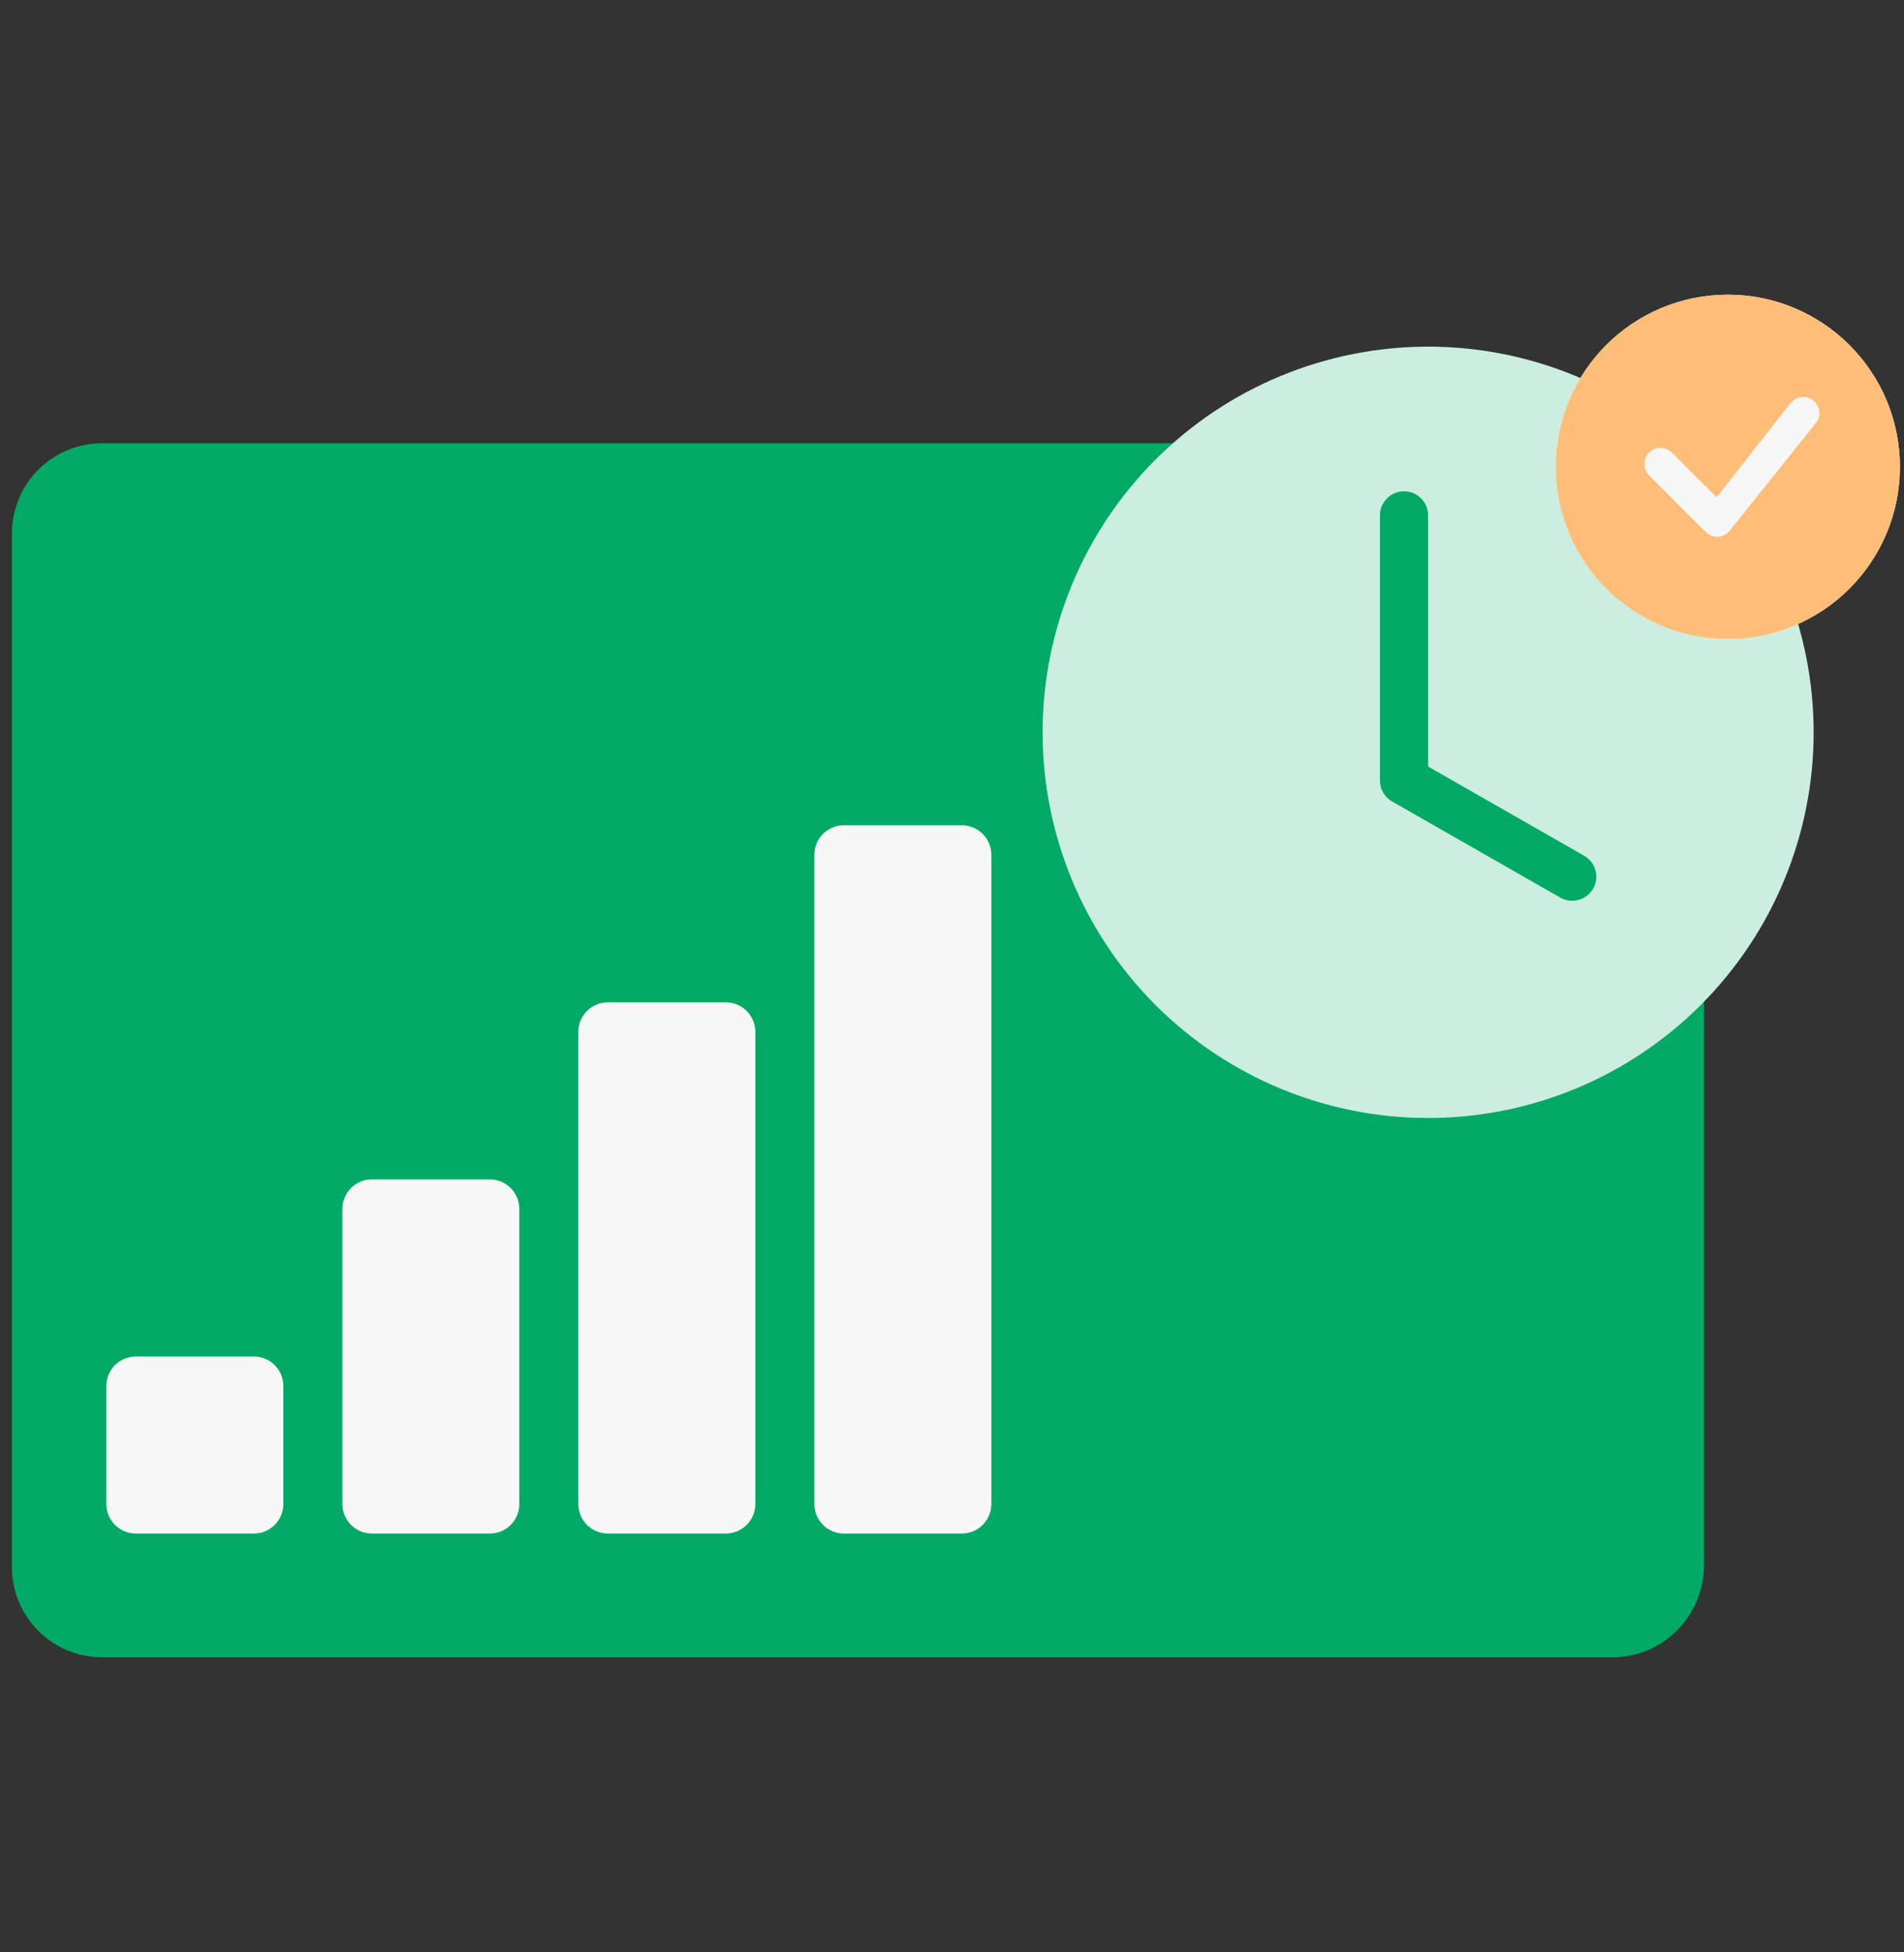
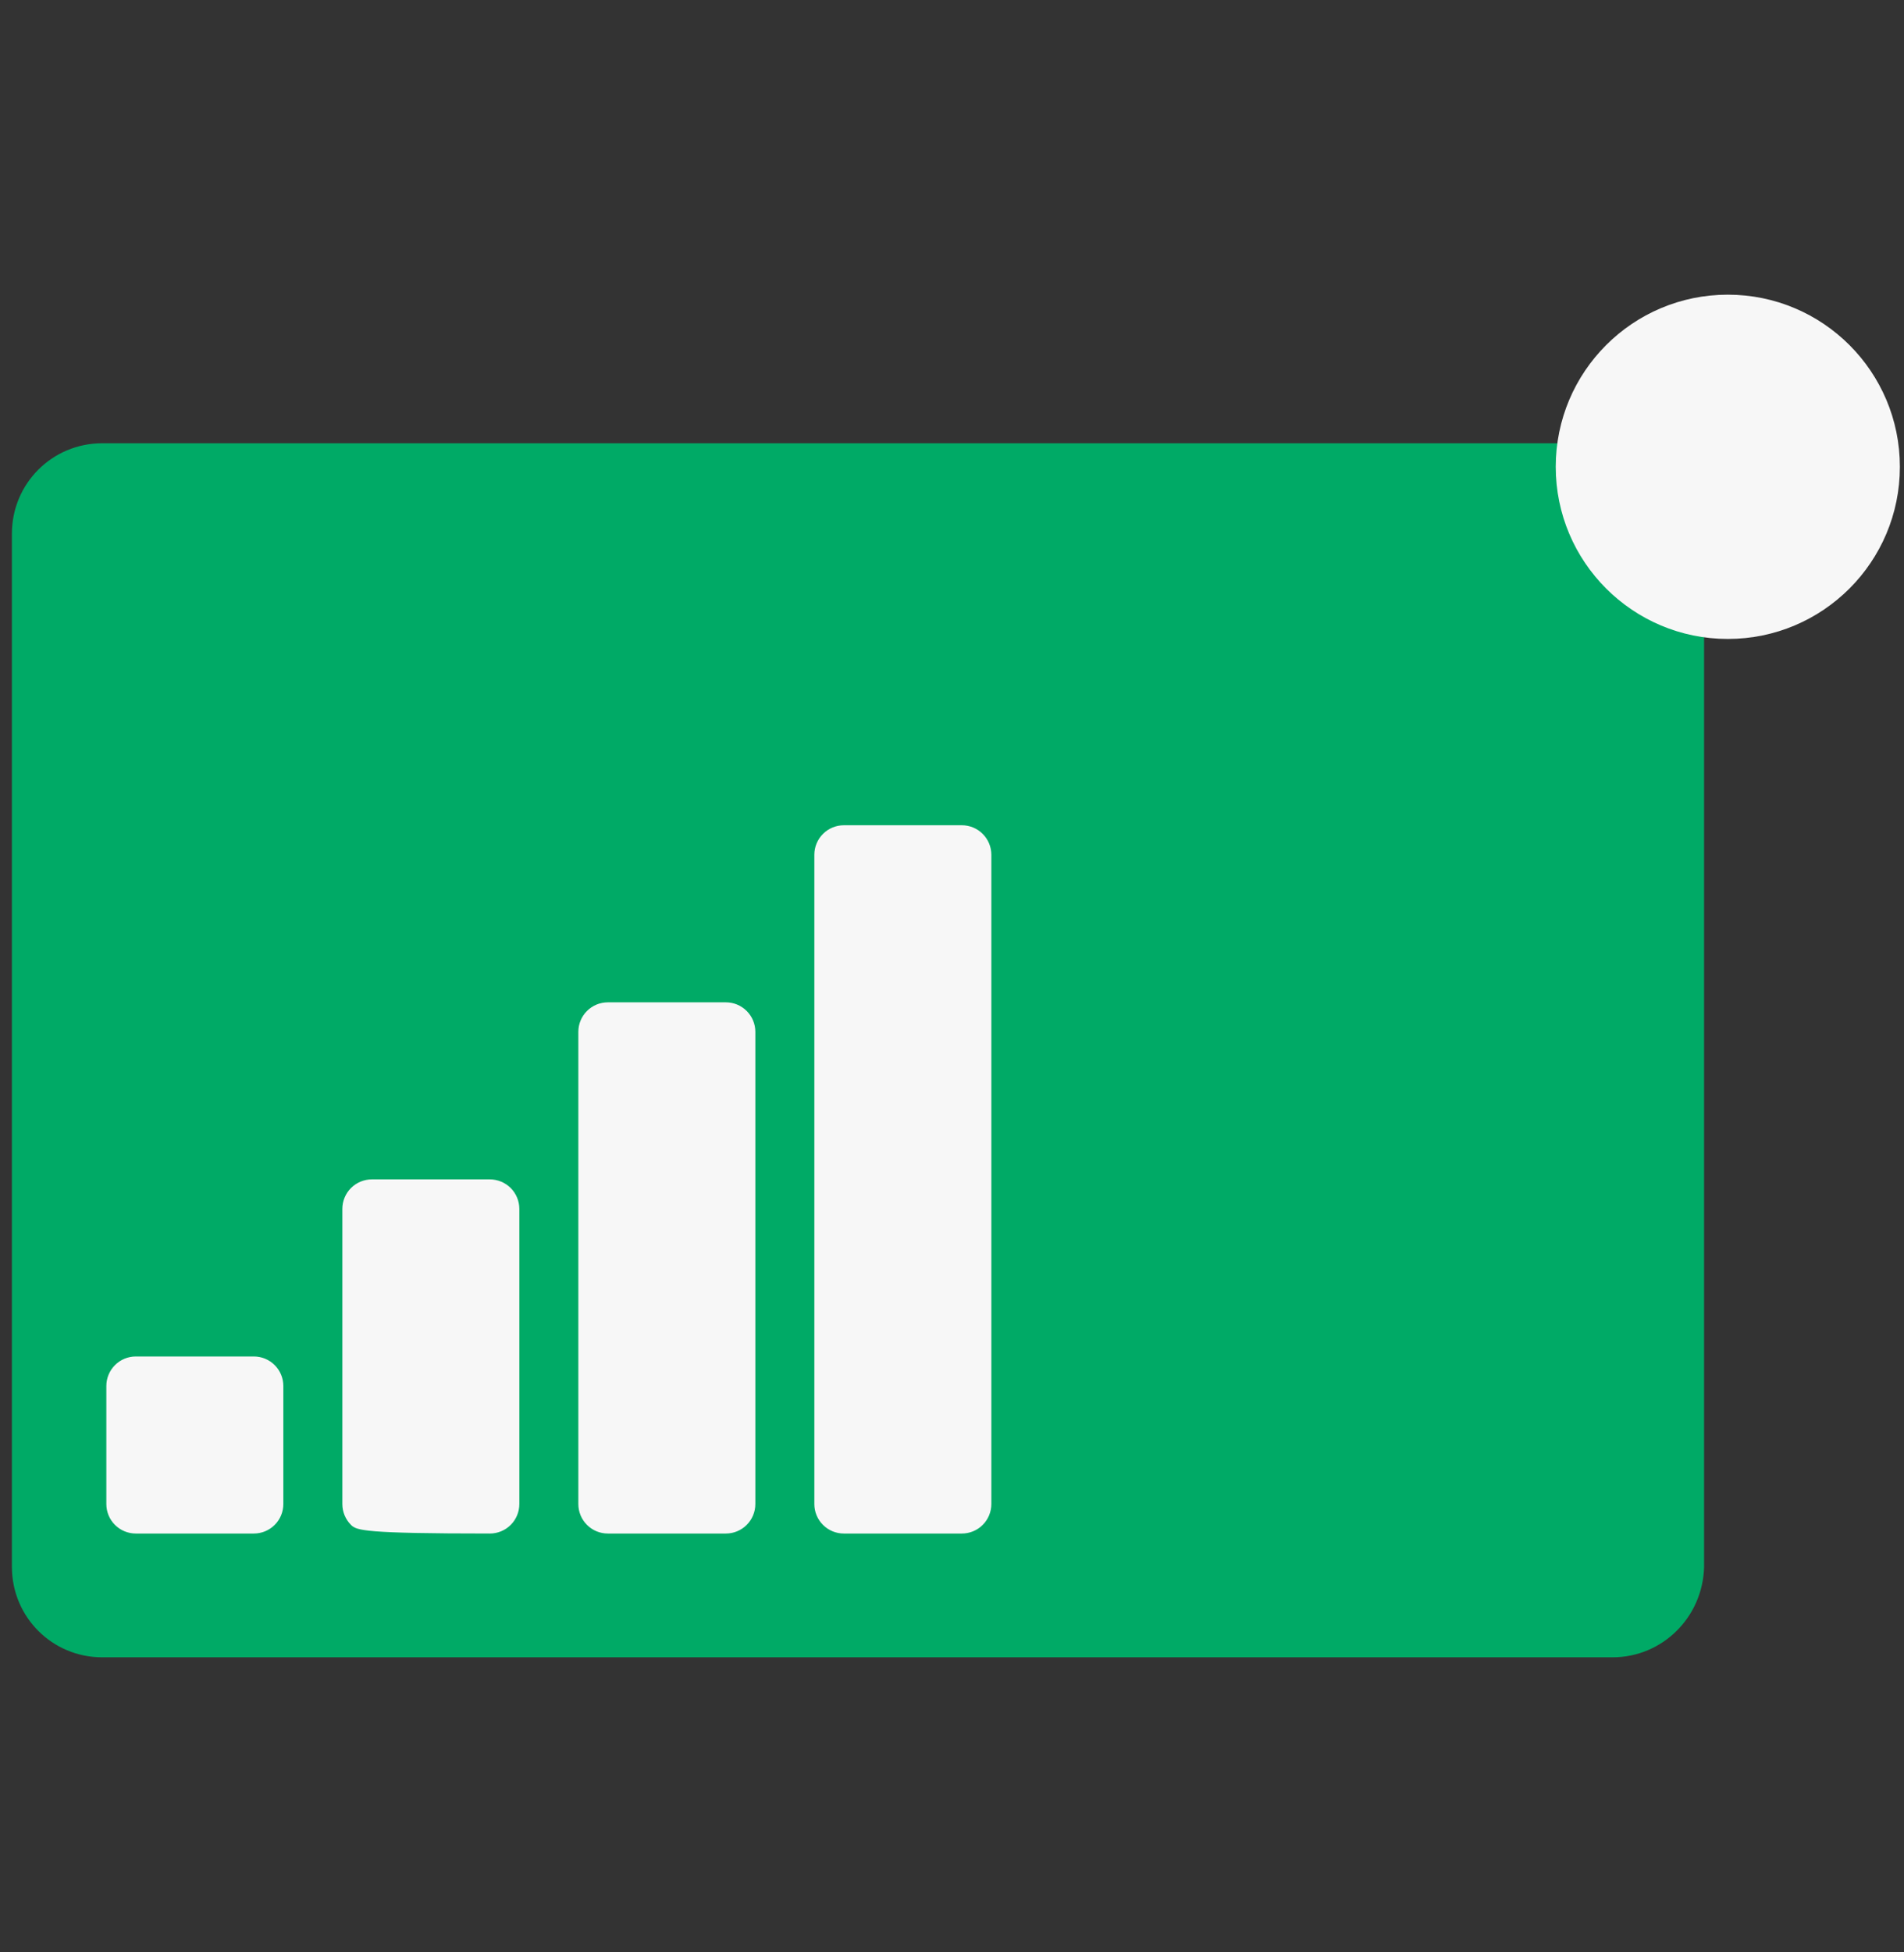
<svg xmlns="http://www.w3.org/2000/svg" width="121" height="124" viewBox="0 0 121 124" fill="none">
  <rect x="0" y="0" width="121" height="124" fill="#333333" stroke="none" />
  <path d="M102.476 105.281H6.498C3.317 105.281 0.757 102.72 0.757 99.539V33.899C0.757 30.718 3.317 28.158 6.498 28.158H102.553C105.734 28.158 108.295 30.718 108.295 33.899V99.539C108.217 102.72 105.657 105.281 102.476 105.281Z" fill="#00AA66" />
  <g clip-path="url(#clip0_7153_27304)">
-     <path d="M6.758 88.044C6.758 87.547 6.955 87.07 7.307 86.719C7.658 86.367 8.135 86.17 8.632 86.17H16.131C16.629 86.17 17.105 86.367 17.457 86.719C17.809 87.07 18.006 87.547 18.006 88.044V95.544C18.006 96.041 17.809 96.518 17.457 96.869C17.105 97.221 16.629 97.418 16.131 97.418H8.632C8.135 97.418 7.658 97.221 7.307 96.869C6.955 96.518 6.758 96.041 6.758 95.544V88.044ZM21.756 76.796C21.756 76.299 21.953 75.822 22.305 75.47C22.656 75.119 23.133 74.921 23.631 74.921H31.13C31.627 74.921 32.104 75.119 32.455 75.47C32.807 75.822 33.004 76.299 33.004 76.796V95.544C33.004 96.041 32.807 96.518 32.455 96.869C32.104 97.221 31.627 97.418 31.13 97.418H23.631C23.133 97.418 22.656 97.221 22.305 96.869C21.953 96.518 21.756 96.041 21.756 95.544V76.796ZM36.754 65.547C36.754 65.05 36.951 64.573 37.303 64.222C37.654 63.87 38.131 63.673 38.629 63.673H46.128C46.625 63.673 47.102 63.87 47.453 64.222C47.805 64.573 48.002 65.05 48.002 65.547V95.544C48.002 96.041 47.805 96.518 47.453 96.869C47.102 97.221 46.625 97.418 46.128 97.418H38.629C38.131 97.418 37.654 97.221 37.303 96.869C36.951 96.518 36.754 96.041 36.754 95.544V65.547ZM51.752 54.299C51.752 53.802 51.949 53.325 52.301 52.973C52.653 52.622 53.13 52.424 53.627 52.424H61.126C61.623 52.424 62.1 52.622 62.451 52.973C62.803 53.325 63.001 53.802 63.001 54.299V95.544C63.001 96.041 62.803 96.518 62.451 96.869C62.1 97.221 61.623 97.418 61.126 97.418H53.627C53.13 97.418 52.653 97.221 52.301 96.869C51.949 96.518 51.752 96.041 51.752 95.544V54.299Z" fill="#F7F7F7" />
+     <path d="M6.758 88.044C6.758 87.547 6.955 87.07 7.307 86.719C7.658 86.367 8.135 86.17 8.632 86.17H16.131C16.629 86.17 17.105 86.367 17.457 86.719C17.809 87.07 18.006 87.547 18.006 88.044V95.544C18.006 96.041 17.809 96.518 17.457 96.869C17.105 97.221 16.629 97.418 16.131 97.418H8.632C8.135 97.418 7.658 97.221 7.307 96.869C6.955 96.518 6.758 96.041 6.758 95.544V88.044ZM21.756 76.796C21.756 76.299 21.953 75.822 22.305 75.47C22.656 75.119 23.133 74.921 23.631 74.921H31.13C31.627 74.921 32.104 75.119 32.455 75.47C32.807 75.822 33.004 76.299 33.004 76.796V95.544C33.004 96.041 32.807 96.518 32.455 96.869C32.104 97.221 31.627 97.418 31.13 97.418C23.133 97.418 22.656 97.221 22.305 96.869C21.953 96.518 21.756 96.041 21.756 95.544V76.796ZM36.754 65.547C36.754 65.05 36.951 64.573 37.303 64.222C37.654 63.87 38.131 63.673 38.629 63.673H46.128C46.625 63.673 47.102 63.87 47.453 64.222C47.805 64.573 48.002 65.05 48.002 65.547V95.544C48.002 96.041 47.805 96.518 47.453 96.869C47.102 97.221 46.625 97.418 46.128 97.418H38.629C38.131 97.418 37.654 97.221 37.303 96.869C36.951 96.518 36.754 96.041 36.754 95.544V65.547ZM51.752 54.299C51.752 53.802 51.949 53.325 52.301 52.973C52.653 52.622 53.13 52.424 53.627 52.424H61.126C61.623 52.424 62.1 52.622 62.451 52.973C62.803 53.325 63.001 53.802 63.001 54.299V95.544C63.001 96.041 62.803 96.518 62.451 96.869C62.1 97.221 61.623 97.418 61.126 97.418H53.627C53.13 97.418 52.653 97.221 52.301 96.869C51.949 96.518 51.752 96.041 51.752 95.544V54.299Z" fill="#F7F7F7" />
  </g>
  <g clip-path="url(#clip1_7153_27304)">
-     <path d="M115.258 46.521C115.258 53.019 112.676 59.25 108.082 63.845C103.487 68.44 97.255 71.021 90.758 71.021C84.26 71.021 78.028 68.44 73.433 63.845C68.839 59.25 66.258 53.019 66.258 46.521C66.258 40.023 68.839 33.791 73.433 29.197C78.028 24.602 84.26 22.021 90.758 22.021C97.255 22.021 103.487 24.602 108.082 29.197C112.676 33.791 115.258 40.023 115.258 46.521V46.521ZM90.758 32.74C90.758 32.334 90.596 31.944 90.309 31.657C90.022 31.37 89.632 31.208 89.226 31.208C88.82 31.208 88.431 31.37 88.144 31.657C87.856 31.944 87.695 32.334 87.695 32.74V49.583C87.695 49.853 87.767 50.118 87.902 50.352C88.038 50.585 88.233 50.779 88.467 50.913L99.186 57.038C99.537 57.228 99.95 57.273 100.334 57.163C100.718 57.053 101.045 56.797 101.243 56.45C101.442 56.103 101.496 55.692 101.396 55.305C101.295 54.918 101.047 54.586 100.705 54.379L90.758 48.695V32.74Z" fill="#CCEEE0" />
-   </g>
+     </g>
  <circle cx="109.803" cy="29.654" r="10.935" fill="#F7F7F7" />
  <g clip-path="url(#clip2_7153_27304)">
-     <path d="M120.743 29.657C120.743 32.557 119.591 35.339 117.54 37.391C115.488 39.442 112.707 40.594 109.806 40.594C106.905 40.594 104.123 39.442 102.072 37.391C100.021 35.339 98.868 32.557 98.868 29.657C98.868 26.756 100.021 23.974 102.072 21.923C104.123 19.872 106.905 18.719 109.806 18.719C112.707 18.719 115.488 19.872 117.54 21.923C119.591 23.974 120.743 26.756 120.743 29.657V29.657ZM115.315 25.514C115.218 25.417 115.102 25.34 114.974 25.289C114.846 25.237 114.709 25.212 114.571 25.215C114.433 25.218 114.297 25.249 114.171 25.305C114.046 25.362 113.933 25.443 113.839 25.544L109.091 31.594L106.229 28.731C106.035 28.55 105.778 28.451 105.512 28.456C105.246 28.461 104.993 28.568 104.805 28.756C104.617 28.944 104.51 29.198 104.505 29.463C104.5 29.729 104.599 29.986 104.78 30.18L108.398 33.799C108.495 33.896 108.611 33.973 108.739 34.025C108.866 34.076 109.003 34.101 109.141 34.099C109.279 34.096 109.414 34.066 109.54 34.01C109.666 33.953 109.779 33.873 109.873 33.772L115.33 26.95C115.517 26.756 115.619 26.497 115.617 26.229C115.614 25.961 115.507 25.704 115.317 25.514H115.315Z" fill="#FFBE78" />
-   </g>
+     </g>
  <defs>
    <clipPath id="clip0_7153_27304">
      <rect width="59.992" height="59.992" fill="white" transform="translate(6.758 44.925)" />
    </clipPath>
    <clipPath id="clip1_7153_27304">
      <rect width="49" height="49" fill="white" transform="translate(66.258 22.021)" />
    </clipPath>
    <clipPath id="clip2_7153_27304">
      <rect width="21.875" height="21.875" fill="white" transform="translate(98.868 18.719)" />
    </clipPath>
  </defs>
</svg>